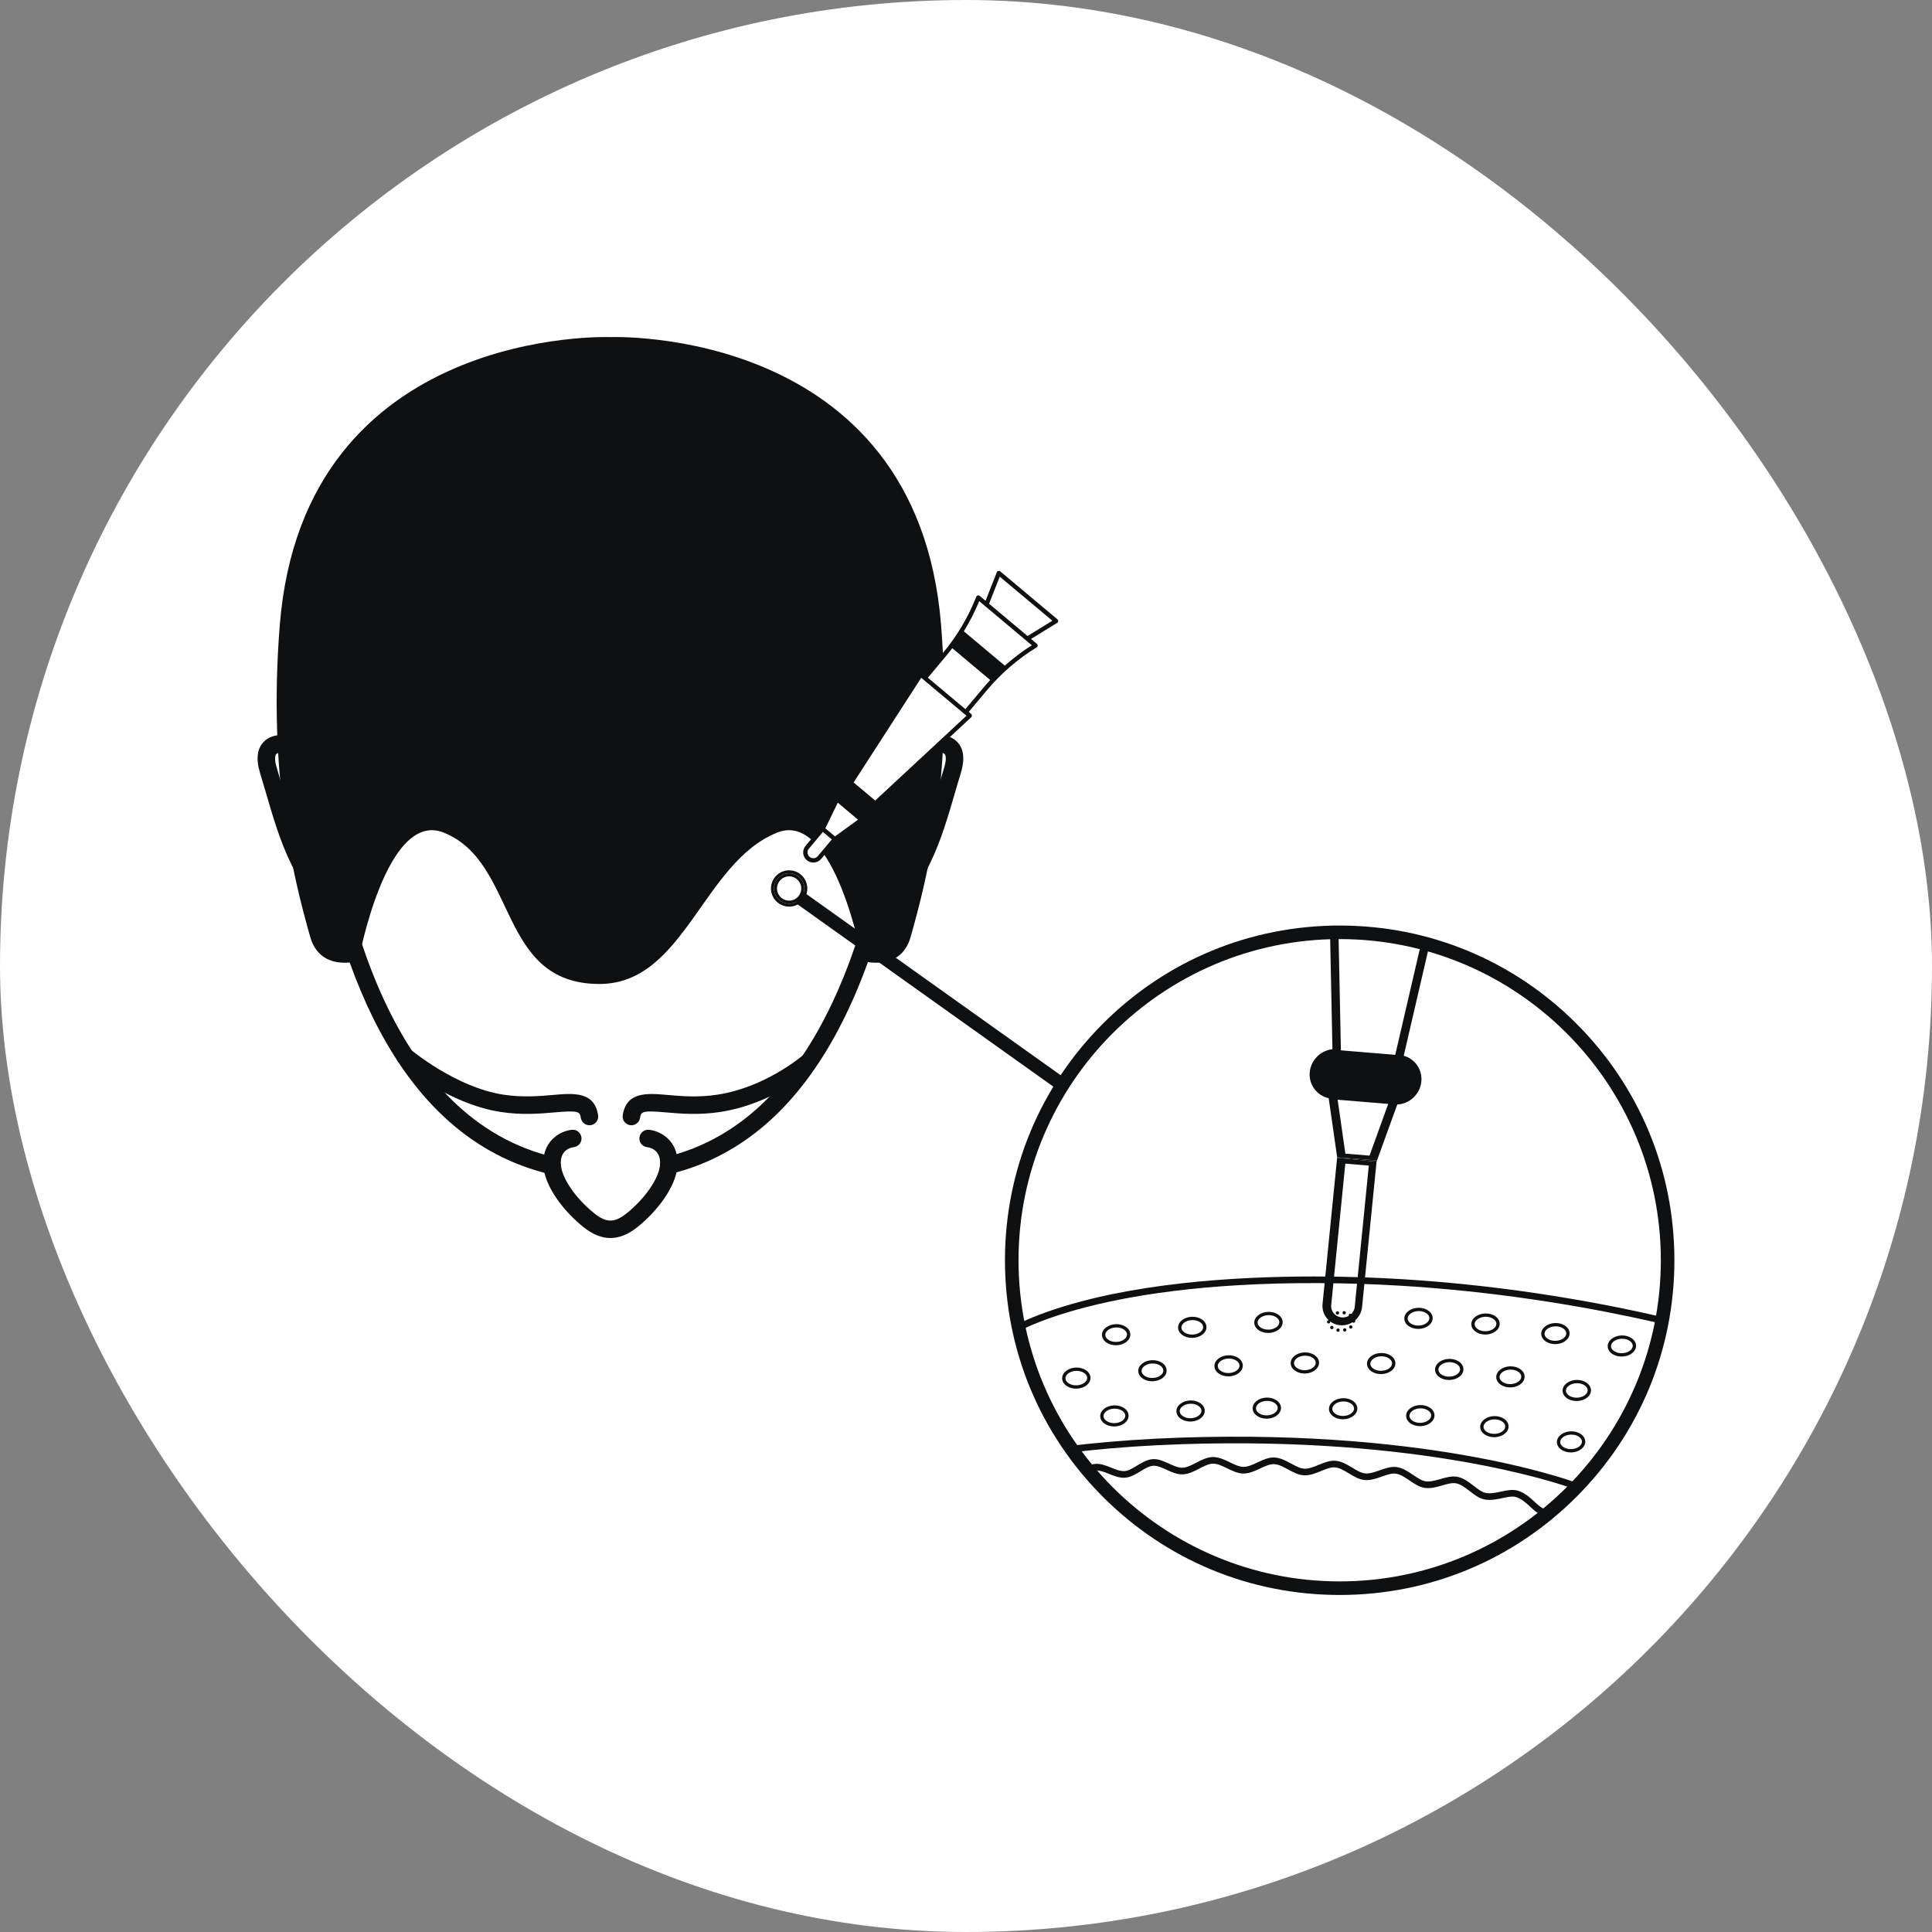
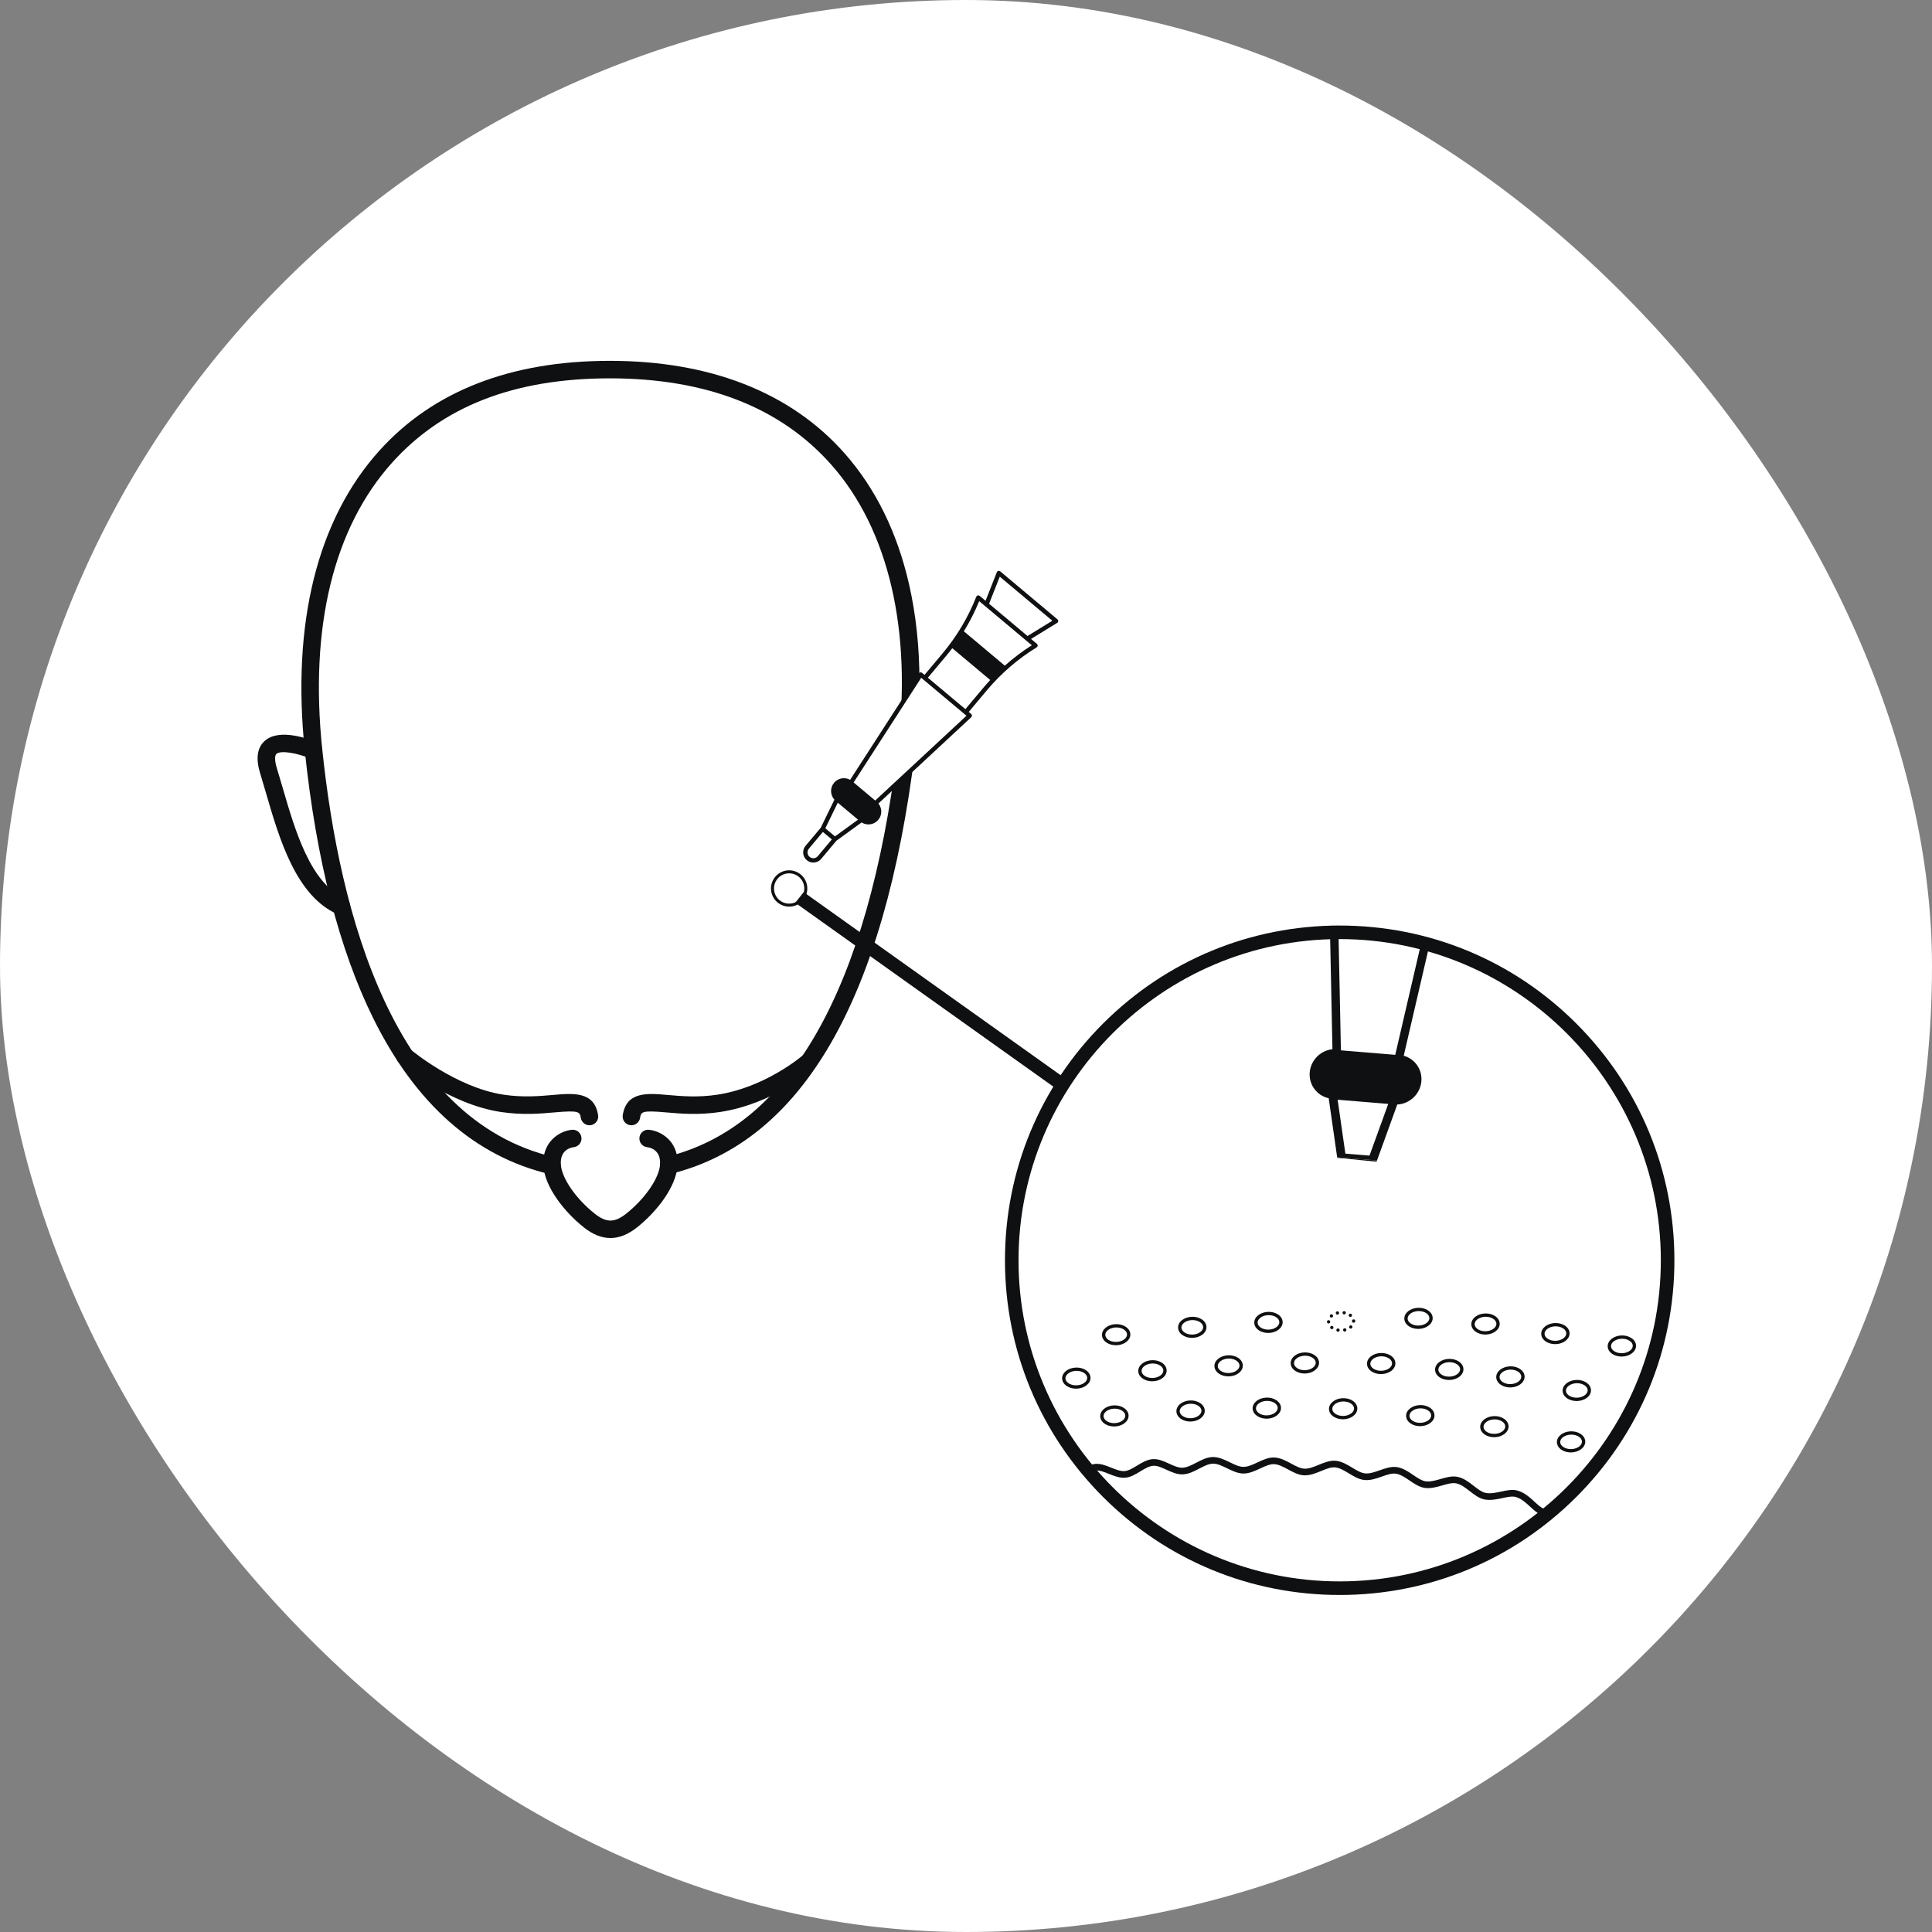
<svg xmlns="http://www.w3.org/2000/svg" width="300" height="300" viewBox="0 0 300 300" fill="none">
  <rect x="0" y="0" width="300" height="300" fill="#808080" stroke="none" />
  <rect width="300" height="300" rx="150" fill="white" />
  <path d="M142.772 105.831C142.772 109.329 142.542 112.952 142.079 116.686C137.32 155.169 124.572 177.235 104.191 182.266C103.463 182.446 102.726 182.001 102.546 181.271C102.368 180.546 102.81 179.806 103.54 179.626C122.716 174.892 134.776 153.604 139.383 116.352C141.66 97.943 138.007 82.254 129.097 72.176C121.221 63.265 109.652 58.749 94.709 58.749C79.766 58.749 68.719 63.146 60.911 71.813C51.802 81.929 48.041 97.34 50.04 116.375C52.728 142.011 61.152 173.804 86.014 179.68C86.744 179.853 87.198 180.583 87.025 181.315C86.852 182.046 86.119 182.497 85.389 182.326C73.771 179.582 64.54 171.434 57.953 158.113C52.675 147.438 49.104 133.489 47.337 116.658C45.257 96.832 49.254 80.696 58.894 69.993C67.236 60.729 79.287 56.03 94.709 56.03C110.132 56.03 122.718 60.858 131.133 70.376C135.958 75.833 139.334 82.701 141.171 90.785C142.236 95.475 142.772 100.508 142.772 105.831Z" fill="#0F1011" />
  <path d="M92.889 173.374C92.889 174.034 92.409 174.612 91.737 174.715C90.996 174.829 90.301 174.319 90.186 173.577C90.039 172.618 89.861 172.403 86.129 172.73C83.889 172.927 81.1 173.173 77.763 172.667C69.59 171.429 62.282 165.287 61.976 165.025C61.405 164.538 61.335 163.682 61.819 163.109C62.306 162.538 63.162 162.467 63.735 162.952C63.806 163.01 70.774 168.858 78.171 169.979C81.184 170.435 83.793 170.206 85.89 170.023C89.042 169.747 92.301 169.459 92.872 173.163C92.884 173.234 92.889 173.304 92.889 173.372V173.374Z" fill="#0F1011" />
  <path d="M54.368 140.739C54.368 140.919 54.333 141.102 54.256 141.28C53.959 141.968 53.158 142.286 52.468 141.986C45.965 139.171 43.375 130.261 41.293 123.103C40.984 122.043 40.694 121.044 40.404 120.108C39.69 117.812 39.924 116.111 41.098 115.051C43.42 112.955 48.273 114.866 49.22 115.271C49.911 115.566 50.231 116.364 49.939 117.054C49.644 117.744 48.846 118.065 48.156 117.773C46.218 116.951 43.593 116.46 42.919 117.068C42.687 117.279 42.584 117.976 42.996 119.303C43.293 120.262 43.588 121.273 43.899 122.345C45.823 128.957 48.217 137.185 53.547 139.492C54.059 139.714 54.366 140.215 54.366 140.739H54.368Z" fill="#0F1011" />
  <path d="M126.825 164.969C126.825 165.35 126.665 165.73 126.354 165.999C126.099 166.221 119.99 171.43 111.812 172.67C108.475 173.175 105.688 172.93 103.446 172.733C99.714 172.405 99.536 172.618 99.389 173.58C99.274 174.322 98.582 174.83 97.837 174.717C97.096 174.603 96.585 173.908 96.7 173.166C97.271 169.462 100.531 169.75 103.683 170.026C105.779 170.211 108.388 170.44 111.402 169.981C118.813 168.858 124.517 163.991 124.576 163.942C125.145 163.45 126.003 163.514 126.492 164.082C126.715 164.34 126.822 164.655 126.822 164.971L126.825 164.969Z" fill="#0F1011" />
  <path d="M105.218 180.558C105.218 180.687 105.213 180.818 105.206 180.953C105.014 184.325 101.907 188.224 98.912 190.594C96.137 192.789 93.439 192.789 90.666 190.594C87.671 188.226 84.561 184.325 84.371 180.953C84.17 177.252 86.906 175.621 88.801 175.431C89.547 175.356 90.214 175.902 90.289 176.648C90.366 177.392 89.819 178.061 89.072 178.136C88.586 178.197 86.957 178.571 87.086 180.801C87.205 182.921 89.421 186.143 92.353 188.462C94.152 189.885 95.428 189.885 97.227 188.462C100.159 186.143 102.375 182.921 102.494 180.801C102.635 178.412 100.725 178.16 100.508 178.136C99.761 178.061 99.214 177.394 99.291 176.648C99.366 175.902 100.03 175.356 100.779 175.431C102.607 175.614 105.22 177.132 105.22 180.558H105.218Z" fill="#0F1011" />
-   <path d="M149.578 117.768C149.578 118.463 149.445 119.242 149.176 120.108C148.885 121.044 148.593 122.045 148.286 123.105C146.204 130.263 143.614 139.174 137.111 141.989C136.423 142.286 135.623 141.97 135.323 141.282C135.026 140.592 135.342 139.794 136.03 139.494C141.36 137.187 143.754 128.96 145.675 122.347C145.986 121.276 146.281 120.262 146.581 119.303C146.992 117.976 146.892 117.279 146.658 117.068C145.984 116.46 143.359 116.951 141.421 117.773C140.731 118.065 139.933 117.745 139.638 117.054C139.346 116.364 139.666 115.566 140.356 115.274C141.306 114.869 146.157 112.957 148.478 115.054C149.211 115.716 149.578 116.624 149.578 117.773V117.768Z" fill="#0F1011" />
-   <path d="M43.447 97.031C41.571 120.442 45.547 136.185 48.165 145.47C49.733 151.021 55.655 149.212 55.655 149.212C55.655 149.212 59.939 125.728 68.873 129.278C80.458 133.883 77.192 152.79 93.08 152.79C106.289 152.79 109.116 133.883 120.701 129.278C129.635 125.726 133.919 149.212 133.919 149.212C133.919 149.212 139.841 151.023 141.409 145.47C144.03 136.188 148.006 120.442 146.127 97.031C142.392 50.469 94.788 52.343 94.788 52.343C94.788 52.343 47.182 50.469 43.447 97.031Z" fill="#0F1011" />
  <path d="M121.733 135.258C120.242 135.703 119.391 137.275 119.835 138.766C120.28 140.257 121.852 141.108 123.343 140.666C124.833 140.224 125.685 138.649 125.243 137.158C124.801 135.668 123.226 134.816 121.735 135.258H121.733ZM123.209 140.217C121.965 140.587 120.654 139.878 120.284 138.633C119.915 137.388 120.624 136.077 121.869 135.708C123.113 135.338 124.424 136.047 124.794 137.292C125.163 138.537 124.454 139.847 123.209 140.217Z" fill="#0F1011" />
-   <path d="M121.866 135.708C120.621 136.078 119.912 137.388 120.282 138.633C120.652 139.878 121.962 140.587 123.207 140.217C124.452 139.847 125.161 138.537 124.791 137.292C124.421 136.047 123.111 135.338 121.866 135.708ZM123.074 139.77C122.077 140.067 121.026 139.496 120.729 138.502C120.432 137.507 121.003 136.454 121.997 136.157C122.992 135.86 124.045 136.431 124.342 137.425C124.639 138.42 124.068 139.473 123.074 139.77Z" fill="#0F1011" />
  <path d="M164.245 169.219L123.492 140.182L124.793 138.528L165.546 167.564L164.245 169.219Z" fill="#0F1011" />
  <path d="M126.988 132.944C126.668 133.326 126.097 133.377 125.716 133.057C125.334 132.736 125.283 132.165 125.603 131.784L127.779 129.187L129.165 130.347L126.988 132.944Z" fill="#0F1011" />
  <path d="M129.656 129.877L128.156 128.62L130.091 124.643L133.234 127.277L129.656 129.877Z" fill="#0F1011" />
  <path d="M164.2 96.17L155.318 88.722C155.25 88.663 155.161 88.635 155.072 88.644C155.054 88.644 155.037 88.649 155.018 88.654C154.913 88.682 154.827 88.757 154.787 88.857L153.037 93.291L152.126 92.529C152.058 92.47 151.97 92.442 151.881 92.451C151.862 92.451 151.845 92.456 151.827 92.461C151.721 92.487 151.635 92.564 151.595 92.664C150.334 95.863 148.572 98.821 146.363 101.456L143.56 104.797L143.183 104.481C143.115 104.423 143.026 104.395 142.937 104.404C142.93 104.404 142.923 104.404 142.916 104.406C142.82 104.42 142.736 104.476 142.685 104.558L132.01 121.09C131.654 120.893 131.256 120.814 130.868 120.847C130.36 120.891 129.866 121.13 129.513 121.551C128.865 122.323 128.907 123.446 129.567 124.172L127.452 128.522L125.084 131.344C124.524 132.011 124.613 133.01 125.28 133.571C125.947 134.13 126.946 134.044 127.508 133.375L129.873 130.55L133.788 127.71C134.619 128.234 135.73 128.077 136.378 127.305C137.003 126.561 136.989 125.494 136.397 124.768L150.814 111.37C150.886 111.304 150.924 111.211 150.921 111.115C150.919 111.017 150.874 110.925 150.802 110.864L150.425 110.549L153.226 107.207C155.435 104.572 158.042 102.324 160.969 100.522C161.063 100.466 161.121 100.367 161.128 100.26C161.135 100.152 161.091 100.047 161.009 99.977L160.098 99.214L164.161 96.717C164.254 96.661 164.313 96.563 164.32 96.453C164.327 96.345 164.282 96.24 164.2 96.17Z" fill="#0F1011" />
  <path d="M135.899 124.308L132.55 121.5L143.045 105.249L150.072 111.139L135.899 124.308Z" fill="#0F1011" />
  <path d="M152.709 106.777L149.906 110.118L144.079 105.235L146.88 101.893C147.222 101.489 147.549 101.072 147.87 100.653L153.757 105.591C153.399 105.979 153.048 106.374 152.706 106.782L152.709 106.777Z" fill="white" />
  <path d="M160.218 100.197C158.734 101.14 157.333 102.197 156.025 103.363L149.665 98.03C150.582 96.539 151.38 94.974 152.049 93.348L160.218 100.197Z" fill="white" />
  <path d="M159.553 98.758L153.582 93.75L155.243 89.543L163.407 96.387L159.553 98.758Z" fill="white" />
  <path d="M132.55 121.5L135.899 124.308L150.072 111.139L143.045 105.249L132.55 121.5Z" fill="white" />
  <path d="M128.156 128.62L129.656 129.877L133.233 127.277L130.091 124.642L128.156 128.62Z" fill="white" />
  <path d="M125.603 131.781C125.282 132.163 125.332 132.734 125.715 133.054C126.097 133.375 126.668 133.326 126.988 132.942L129.164 130.345L127.779 129.184L125.603 131.781Z" fill="white" />
  <mask id="mask0_1264_5076" style="mask-type:alpha" maskUnits="userSpaceOnUse" x="157" y="144" width="102" height="103">
    <circle cx="208" cy="195.667" r="51" fill="#D9D9D9" />
  </mask>
  <g mask="url(#mask0_1264_5076)">
    <path d="M207.637 179.718L207.645 179.785L213.753 180.384L213.773 180.183L207.637 179.718Z" fill="#0F1011" />
    <path d="M232.214 87.864C232.111 87.687 231.923 87.568 231.715 87.553L209.247 85.695C209.075 85.68 208.905 85.737 208.771 85.845C208.743 85.868 208.72 85.891 208.697 85.917C208.558 86.076 208.501 86.29 208.548 86.49L210.526 95.341L208.193 95.147C208.018 95.132 207.845 95.189 207.709 95.302C207.681 95.325 207.657 95.348 207.632 95.376C207.49 95.536 207.434 95.752 207.48 95.958C208.931 102.444 209.312 109.11 208.62 115.763L207.737 124.201L206.839 124.127C206.667 124.111 206.492 124.168 206.356 124.281C206.345 124.289 206.335 124.299 206.325 124.309C206.186 124.438 206.109 124.621 206.114 124.808L206.901 162.921C206.114 163.008 205.383 163.325 204.794 163.816C204.022 164.457 203.49 165.383 203.379 166.445C203.176 168.393 204.465 170.124 206.32 170.533L207.637 179.718L213.773 180.184L213.752 180.384L216.968 171.508C218.877 171.411 220.5 169.918 220.704 167.973C220.899 166.098 219.716 164.423 217.971 163.934L226.634 126.602C226.678 126.416 226.639 126.226 226.528 126.077C226.418 125.925 226.248 125.83 226.06 125.814L225.167 125.74L226.063 117.137C226.752 110.532 228.496 104.093 231.242 98.001C231.37 97.72 231.288 97.381 231.01 97.193C230.917 97.131 230.807 97.103 230.696 97.093L228.43 96.905L232.237 88.456C232.325 88.263 232.312 88.044 232.209 87.862L232.214 87.864ZM212.654 179.445L208.908 179.136L207.709 170.765L215.566 171.413L212.654 179.445ZM216.657 163.793L208.216 163.096L207.444 125.714L225.152 127.178L216.654 163.793H216.657ZM209.088 124.428L209.96 116.071C210.065 115.055 210.145 114.042 210.202 113.025L225.077 114.255C224.923 115.261 224.789 116.275 224.684 117.288L223.809 125.645L209.09 124.428H209.088ZM229.59 98.459C228.226 101.6 227.125 104.831 226.286 108.124L210.279 106.802C210.135 103.427 209.721 100.072 209.031 96.761L229.59 98.459ZM227.043 96.815L211.872 95.562L209.957 86.995L230.699 88.708L227.043 96.815Z" fill="#0F1011" />
-     <path d="M207.634 179.721L205.365 202.469C205.19 204.156 206.423 205.643 208.113 205.782C209.806 205.921 211.324 204.661 211.499 202.975L213.752 180.387L207.655 179.78L207.634 179.723V179.721ZM212.548 180.992L210.359 202.945C210.256 203.925 209.355 204.653 208.35 204.568C207.344 204.486 206.608 203.621 206.711 202.644L208.9 180.691L212.548 180.992Z" fill="#0F1011" />
    <path d="M173.278 208.89C172.736 208.89 172.224 208.746 171.825 208.479C171.38 208.18 171.128 207.766 171.115 207.311C171.089 206.408 172.059 205.646 173.273 205.613C173.85 205.6 174.392 205.744 174.809 206.024C175.254 206.323 175.506 206.737 175.519 207.192C175.545 208.095 174.575 208.857 173.361 208.89C173.332 208.89 173.304 208.89 173.278 208.89ZM173.356 206.125C173.332 206.125 173.309 206.125 173.286 206.125C172.37 206.15 171.611 206.685 171.629 207.295C171.637 207.578 171.809 207.846 172.113 208.049C172.445 208.27 172.885 208.389 173.35 208.373C174.266 208.347 175.025 207.812 175.007 207.203C175 206.92 174.827 206.652 174.524 206.449C174.21 206.238 173.798 206.125 173.358 206.125H173.356Z" fill="#0F1011" />
    <path d="M185.097 207.745C184.554 207.745 184.042 207.601 183.644 207.333C183.199 207.035 182.946 206.621 182.934 206.165C182.921 205.71 183.15 205.283 183.579 204.961C183.981 204.658 184.518 204.483 185.092 204.467C185.661 204.452 186.211 204.596 186.628 204.876C187.073 205.175 187.325 205.589 187.338 206.045C187.351 206.5 187.122 206.927 186.692 207.249C186.291 207.552 185.753 207.727 185.18 207.743C185.151 207.743 185.123 207.743 185.095 207.743L185.097 207.745ZM185.174 204.982C185.151 204.982 185.128 204.982 185.105 204.982C184.639 204.995 184.207 205.134 183.888 205.373C183.597 205.592 183.44 205.87 183.448 206.153C183.456 206.436 183.628 206.703 183.932 206.906C184.261 207.128 184.704 207.246 185.169 207.231C185.635 207.218 186.07 207.079 186.386 206.839C186.677 206.621 186.834 206.343 186.826 206.06C186.818 205.777 186.646 205.509 186.342 205.306C186.029 205.095 185.617 204.982 185.177 204.982H185.174Z" fill="#0F1011" />
    <path d="M196.927 206.981C196.384 206.981 195.872 206.837 195.473 206.569C195.028 206.271 194.776 205.857 194.763 205.401C194.737 204.498 195.707 203.737 196.922 203.703C197.498 203.688 198.041 203.834 198.458 204.115C198.903 204.413 199.155 204.828 199.168 205.283C199.191 206.186 198.224 206.947 197.009 206.981C196.981 206.981 196.953 206.981 196.927 206.981ZM197.004 204.215C196.981 204.215 196.958 204.215 196.935 204.215C196.019 204.241 195.26 204.776 195.278 205.386C195.285 205.669 195.458 205.936 195.761 206.14C196.093 206.361 196.533 206.477 196.999 206.464C197.915 206.438 198.674 205.903 198.656 205.293C198.648 205.01 198.476 204.743 198.172 204.539C197.858 204.328 197.447 204.215 197.007 204.215H197.004Z" fill="#0F1011" />
    <path d="M220.225 206.351C219.682 206.351 219.17 206.206 218.772 205.939C218.327 205.64 218.074 205.226 218.062 204.771C218.036 203.868 219.006 203.106 220.22 203.073C220.794 203.057 221.339 203.204 221.756 203.485C222.201 203.783 222.453 204.197 222.466 204.653C222.489 205.556 221.522 206.317 220.308 206.351C220.279 206.351 220.251 206.351 220.225 206.351ZM220.302 203.585C220.279 203.585 220.256 203.585 220.233 203.585C219.317 203.611 218.558 204.146 218.576 204.755C218.584 205.038 218.756 205.306 219.06 205.509C219.392 205.731 219.832 205.849 220.297 205.833C221.213 205.808 221.972 205.273 221.954 204.663C221.946 204.38 221.774 204.112 221.473 203.909C221.159 203.698 220.747 203.585 220.308 203.585H220.302Z" fill="#0F1011" />
    <path d="M230.634 207.231C229.456 207.231 228.491 206.534 228.468 205.651C228.455 205.196 228.684 204.769 229.114 204.447C229.515 204.144 230.053 203.969 230.626 203.953C231.203 203.938 231.745 204.084 232.162 204.365C232.607 204.663 232.859 205.078 232.872 205.533C232.898 206.436 231.928 207.197 230.714 207.231C230.685 207.231 230.66 207.231 230.631 207.231H230.634ZM230.709 204.465C230.685 204.465 230.662 204.465 230.639 204.465C230.174 204.478 229.741 204.617 229.422 204.856C229.132 205.075 228.975 205.353 228.982 205.636C228.998 206.246 229.777 206.747 230.701 206.714C231.617 206.688 232.376 206.153 232.358 205.543C232.35 205.26 232.178 204.993 231.874 204.789C231.56 204.578 231.149 204.465 230.709 204.465Z" fill="#0F1011" />
    <path d="M241.483 208.717C240.941 208.717 240.429 208.573 240.03 208.306C239.585 208.007 239.333 207.593 239.32 207.138C239.294 206.235 240.264 205.473 241.478 205.44C242.052 205.424 242.597 205.571 243.014 205.851C243.459 206.15 243.711 206.564 243.724 207.019C243.75 207.922 242.78 208.684 241.566 208.717C241.538 208.717 241.509 208.717 241.483 208.717ZM241.561 205.952C241.538 205.952 241.514 205.952 241.491 205.952C240.575 205.977 239.816 206.512 239.834 207.122C239.842 207.405 240.014 207.673 240.318 207.876C240.65 208.097 241.09 208.216 241.556 208.2C242.471 208.174 243.23 207.639 243.212 207.03C243.205 206.747 243.032 206.479 242.729 206.276C242.415 206.065 242.003 205.952 241.563 205.952H241.561Z" fill="#0F1011" />
    <path d="M251.805 210.644C251.262 210.644 250.75 210.5 250.352 210.233C249.907 209.934 249.654 209.52 249.642 209.065C249.616 208.162 250.586 207.4 251.8 207.367C252.374 207.351 252.919 207.498 253.336 207.778C253.781 208.077 254.033 208.491 254.046 208.946C254.072 209.85 253.102 210.611 251.888 210.644C251.859 210.644 251.831 210.644 251.805 210.644ZM251.882 207.879C251.859 207.879 251.836 207.879 251.813 207.879C250.897 207.905 250.138 208.44 250.156 209.049C250.164 209.332 250.336 209.6 250.64 209.803C250.972 210.024 251.412 210.14 251.877 210.127C252.793 210.102 253.552 209.567 253.534 208.957C253.526 208.674 253.354 208.406 253.05 208.203C252.737 207.992 252.325 207.879 251.885 207.879H251.882Z" fill="#0F1011" />
    <path d="M155.287 217.336C154.744 217.336 154.232 217.192 153.834 216.925C153.389 216.626 153.136 216.212 153.124 215.757C153.098 214.854 154.068 214.092 155.282 214.059C155.858 214.043 156.401 214.19 156.818 214.47C157.263 214.769 157.515 215.183 157.528 215.638C157.554 216.541 156.584 217.303 155.37 217.336C155.341 217.336 155.313 217.336 155.287 217.336ZM155.364 214.571C155.341 214.571 155.318 214.571 155.295 214.571C154.379 214.596 153.62 215.132 153.638 215.741C153.646 216.024 153.818 216.292 154.122 216.495C154.454 216.716 154.894 216.835 155.359 216.819C156.275 216.794 157.034 216.258 157.016 215.649C157.008 215.366 156.836 215.098 156.532 214.895C156.219 214.684 155.807 214.571 155.367 214.571H155.364Z" fill="#0F1011" />
    <path d="M167.091 215.63C166.548 215.63 166.036 215.486 165.637 215.219C165.192 214.92 164.94 214.506 164.927 214.051C164.902 213.148 165.871 212.386 167.086 212.353C167.662 212.337 168.205 212.484 168.622 212.764C169.067 213.063 169.319 213.477 169.332 213.932C169.355 214.835 168.388 215.597 167.173 215.63C167.145 215.63 167.117 215.63 167.091 215.63ZM167.168 212.865C167.145 212.865 167.122 212.865 167.099 212.865C166.183 212.89 165.424 213.425 165.442 214.035C165.45 214.318 165.622 214.586 165.925 214.789C166.257 215.01 166.697 215.129 167.163 215.113C168.079 215.087 168.838 214.552 168.82 213.943C168.812 213.66 168.64 213.392 168.339 213.189C168.025 212.978 167.613 212.865 167.173 212.865H167.168Z" fill="#0F1011" />
    <path d="M178.913 214.486C178.37 214.486 177.858 214.342 177.459 214.074C177.014 213.776 176.762 213.362 176.749 212.906C176.726 212.003 177.693 211.242 178.907 211.208C179.476 211.193 180.027 211.337 180.443 211.617C180.888 211.916 181.141 212.33 181.153 212.785C181.166 213.241 180.937 213.668 180.508 213.989C180.106 214.293 179.569 214.468 178.995 214.483C178.967 214.483 178.938 214.483 178.91 214.483L178.913 214.486ZM178.99 211.723C178.967 211.723 178.943 211.723 178.92 211.723C178.004 211.748 177.245 212.284 177.263 212.893C177.271 213.176 177.444 213.444 177.747 213.647C178.079 213.868 178.519 213.984 178.985 213.971C179.45 213.958 179.883 213.819 180.202 213.58C180.492 213.362 180.649 213.084 180.641 212.801C180.634 212.518 180.461 212.25 180.158 212.047C179.844 211.836 179.432 211.723 178.992 211.723H178.99Z" fill="#0F1011" />
    <path d="M190.742 213.721C190.199 213.721 189.687 213.577 189.288 213.31C188.843 213.011 188.591 212.597 188.578 212.142C188.552 211.239 189.522 210.477 190.737 210.444C191.313 210.431 191.856 210.575 192.273 210.855C192.718 211.154 192.97 211.568 192.983 212.023C193.008 212.926 192.038 213.688 190.824 213.721C190.796 213.721 190.768 213.721 190.742 213.721ZM190.819 210.956C190.796 210.956 190.773 210.956 190.75 210.956C189.834 210.981 189.075 211.516 189.093 212.126C189.1 212.409 189.273 212.677 189.576 212.88C189.908 213.101 190.348 213.217 190.814 213.204C191.73 213.178 192.489 212.643 192.471 212.034C192.463 211.751 192.291 211.483 191.987 211.28C191.673 211.069 191.261 210.956 190.822 210.956H190.819Z" fill="#0F1011" />
    <path d="M202.579 213.279C202.036 213.279 201.524 213.135 201.125 212.867C200.68 212.569 200.428 212.154 200.415 211.699C200.389 210.796 201.359 210.035 202.574 210.001C203.147 209.986 203.693 210.132 204.109 210.413C204.555 210.711 204.807 211.125 204.82 211.581C204.845 212.484 203.875 213.245 202.661 213.279C202.633 213.279 202.604 213.279 202.579 213.279ZM202.656 210.513C202.633 210.513 202.61 210.513 202.586 210.513C201.671 210.539 200.912 211.074 200.93 211.684C200.937 211.967 201.11 212.234 201.413 212.437C201.745 212.659 202.185 212.777 202.651 212.762C203.567 212.736 204.326 212.201 204.308 211.591C204.3 211.308 204.127 211.04 203.824 210.837C203.51 210.626 203.098 210.513 202.658 210.513H202.656Z" fill="#0F1011" />
    <path d="M214.432 213.369C213.889 213.369 213.377 213.225 212.978 212.957C212.533 212.659 212.281 212.245 212.268 211.789C212.255 211.334 212.484 210.907 212.914 210.585C213.315 210.282 213.853 210.107 214.427 210.091C214.995 210.076 215.546 210.22 215.963 210.501C216.408 210.799 216.66 211.213 216.673 211.669C216.685 212.124 216.456 212.551 216.027 212.873C215.623 213.176 215.088 213.351 214.514 213.367C214.486 213.367 214.457 213.367 214.429 213.367L214.432 213.369ZM214.509 210.606C214.486 210.606 214.463 210.606 214.439 210.606C213.974 210.619 213.542 210.758 213.223 210.997C212.932 211.216 212.775 211.494 212.783 211.777C212.79 212.06 212.963 212.327 213.266 212.53C213.596 212.752 214.041 212.87 214.504 212.855C214.969 212.842 215.402 212.703 215.721 212.464C216.011 212.245 216.168 211.967 216.161 211.684C216.153 211.401 215.981 211.133 215.677 210.93C215.363 210.719 214.951 210.606 214.512 210.606H214.509Z" fill="#0F1011" />
    <path d="M225 214.282C224.457 214.282 223.945 214.138 223.546 213.871C223.101 213.572 222.849 213.158 222.836 212.703C222.81 211.8 223.78 211.038 224.994 211.005C226.204 210.969 227.217 211.679 227.243 212.584C227.256 213.04 227.027 213.467 226.597 213.788C226.196 214.092 225.658 214.267 225.085 214.282C225.056 214.282 225.028 214.282 225 214.282ZM225.074 211.517C225.051 211.517 225.03 211.517 225.007 211.517C224.091 211.542 223.332 212.078 223.35 212.687C223.358 212.97 223.531 213.238 223.832 213.441C224.163 213.662 224.603 213.781 225.069 213.765C225.535 213.752 225.967 213.613 226.286 213.374C226.577 213.156 226.734 212.878 226.726 212.595C226.71 212 225.959 211.517 225.074 211.517Z" fill="#0F1011" />
    <path d="M234.499 215.44C233.956 215.44 233.444 215.296 233.045 215.028C232.6 214.73 232.348 214.316 232.335 213.86C232.309 212.957 233.279 212.196 234.493 212.162C235.07 212.15 235.613 212.294 236.029 212.574C236.474 212.872 236.727 213.287 236.739 213.742C236.765 214.645 235.795 215.407 234.581 215.44C234.553 215.44 234.524 215.44 234.499 215.44ZM234.576 212.674C234.553 212.674 234.53 212.674 234.506 212.674C233.59 212.7 232.832 213.235 232.85 213.845C232.857 214.128 233.03 214.396 233.331 214.599C233.662 214.82 234.102 214.938 234.568 214.923C235.484 214.897 236.243 214.362 236.225 213.752C236.217 213.469 236.045 213.202 235.741 212.999C235.427 212.788 235.016 212.674 234.576 212.674Z" fill="#0F1011" />
    <path d="M244.805 217.55C244.262 217.55 243.75 217.406 243.351 217.138C242.906 216.84 242.654 216.426 242.641 215.97C242.615 215.067 243.585 214.306 244.8 214.272C246.009 214.239 247.022 214.946 247.048 215.852C247.061 216.307 246.832 216.734 246.402 217.056C245.999 217.359 245.463 217.534 244.89 217.55C244.861 217.55 244.833 217.55 244.807 217.55H244.805ZM244.879 214.784C244.856 214.784 244.836 214.784 244.812 214.784C243.897 214.81 243.138 215.345 243.156 215.955C243.163 216.238 243.336 216.505 243.639 216.708C243.971 216.93 244.414 217.046 244.877 217.033C245.342 217.02 245.775 216.881 246.094 216.642C246.384 216.423 246.541 216.145 246.534 215.862C246.518 215.268 245.767 214.784 244.882 214.784H244.879Z" fill="#0F1011" />
    <path d="M232.008 223.168C231.466 223.168 230.954 223.024 230.555 222.757C230.11 222.458 229.858 222.044 229.845 221.589C229.819 220.686 230.789 219.924 232.003 219.891C232.577 219.875 233.122 220.022 233.539 220.302C233.984 220.601 234.236 221.015 234.249 221.47C234.275 222.373 233.305 223.135 232.091 223.168C232.062 223.168 232.034 223.168 232.008 223.168ZM232.086 220.403C232.062 220.403 232.039 220.403 232.016 220.403C231.1 220.428 230.341 220.964 230.359 221.573C230.367 221.856 230.539 222.124 230.84 222.327C231.172 222.548 231.615 222.664 232.078 222.651C232.994 222.626 233.753 222.09 233.735 221.481C233.727 221.198 233.555 220.93 233.251 220.727C232.937 220.516 232.526 220.403 232.086 220.403Z" fill="#0F1011" />
    <path d="M243.917 225.533C243.375 225.533 242.863 225.389 242.464 225.121C242.019 224.823 241.767 224.408 241.754 223.953C241.731 223.05 242.698 222.288 243.912 222.255C244.489 222.24 245.031 222.386 245.448 222.667C245.893 222.965 246.145 223.379 246.158 223.835C246.184 224.738 245.214 225.499 244 225.533C243.972 225.533 243.943 225.533 243.917 225.533ZM243.995 222.767C243.972 222.767 243.948 222.767 243.925 222.767C243.009 222.793 242.25 223.328 242.268 223.938C242.276 224.221 242.448 224.488 242.752 224.691C243.084 224.913 243.526 225.031 243.99 225.016C244.905 224.99 245.664 224.455 245.646 223.845C245.639 223.562 245.466 223.294 245.163 223.091C244.849 222.88 244.437 222.767 243.997 222.767H243.995Z" fill="#0F1011" />
    <path d="M173.006 221.501C172.463 221.501 171.951 221.357 171.552 221.09C171.107 220.791 170.855 220.377 170.842 219.922C170.819 219.019 171.786 218.257 173.001 218.224C173.577 218.208 174.12 218.355 174.537 218.635C174.982 218.934 175.234 219.348 175.247 219.803C175.272 220.706 174.303 221.468 173.088 221.501C173.06 221.501 173.032 221.501 173.006 221.501ZM173.083 218.736C173.06 218.736 173.037 218.736 173.014 218.736C172.098 218.761 171.339 219.297 171.357 219.906C171.364 220.189 171.537 220.457 171.84 220.66C172.172 220.881 172.615 221 173.078 220.984C173.994 220.959 174.753 220.423 174.735 219.814C174.727 219.531 174.555 219.263 174.251 219.06C173.937 218.849 173.526 218.736 173.086 218.736H173.083Z" fill="#0F1011" />
    <path d="M184.835 220.737C184.292 220.737 183.78 220.593 183.381 220.326C182.936 220.027 182.684 219.613 182.671 219.158C182.645 218.255 183.615 217.493 184.829 217.46C185.403 217.444 185.949 217.591 186.365 217.871C186.81 218.17 187.063 218.584 187.075 219.039C187.101 219.942 186.131 220.704 184.917 220.737C184.889 220.737 184.86 220.737 184.835 220.737ZM184.912 217.972C184.889 217.972 184.865 217.972 184.842 217.972C183.926 217.997 183.167 218.532 183.185 219.142C183.193 219.425 183.366 219.693 183.669 219.896C184.001 220.117 184.444 220.236 184.907 220.22C185.822 220.194 186.581 219.659 186.563 219.05C186.556 218.767 186.383 218.499 186.08 218.296C185.766 218.085 185.354 217.972 184.914 217.972H184.912Z" fill="#0F1011" />
    <path d="M196.675 220.294C195.496 220.294 194.531 219.597 194.508 218.715C194.483 217.812 195.452 217.05 196.667 217.017C197.243 217.001 197.786 217.148 198.203 217.428C198.648 217.727 198.9 218.141 198.913 218.596C198.939 219.499 197.969 220.261 196.754 220.294C196.726 220.294 196.7 220.294 196.672 220.294H196.675ZM196.752 217.529C196.729 217.529 196.705 217.529 196.682 217.529C195.766 217.554 195.007 218.09 195.025 218.699C195.041 219.309 195.82 219.808 196.744 219.777C197.66 219.752 198.419 219.216 198.401 218.607C198.393 218.324 198.221 218.056 197.917 217.853C197.603 217.642 197.192 217.529 196.752 217.529Z" fill="#0F1011" />
    <path d="M208.527 220.385C207.985 220.385 207.473 220.241 207.074 219.973C206.629 219.675 206.377 219.26 206.364 218.805C206.338 217.902 207.308 217.141 208.522 217.107C209.096 217.092 209.641 217.238 210.058 217.519C210.503 217.817 210.755 218.231 210.768 218.687C210.794 219.59 209.824 220.351 208.61 220.385C208.581 220.385 208.553 220.385 208.527 220.385ZM208.605 217.619C208.581 217.619 208.558 217.619 208.535 217.619C207.619 217.645 206.86 218.18 206.878 218.79C206.886 219.073 207.058 219.34 207.362 219.543C207.694 219.765 208.134 219.88 208.599 219.868C209.515 219.842 210.274 219.307 210.256 218.697C210.249 218.414 210.076 218.146 209.773 217.943C209.459 217.732 209.047 217.619 208.607 217.619H208.605Z" fill="#0F1011" />
    <path d="M220.505 221.455C219.963 221.455 219.451 221.311 219.052 221.043C218.607 220.745 218.355 220.331 218.342 219.875C218.316 218.972 219.286 218.211 220.5 218.177C221.077 218.162 221.619 218.309 222.036 218.589C222.481 218.887 222.733 219.302 222.746 219.757C222.772 220.66 221.802 221.422 220.588 221.455C220.559 221.455 220.531 221.455 220.505 221.455ZM220.583 218.689C220.559 218.689 220.536 218.689 220.513 218.689C219.597 218.715 218.838 219.25 218.856 219.86C218.864 220.143 219.036 220.41 219.337 220.614C219.669 220.835 220.112 220.951 220.575 220.938C221.491 220.912 222.25 220.377 222.232 219.767C222.224 219.484 222.052 219.217 221.748 219.014C221.434 218.803 221.023 218.689 220.583 218.689Z" fill="#0F1011" />
    <path d="M246.343 276.154C246.276 276.154 246.207 276.141 246.143 276.113C245.957 276.033 245.834 275.855 245.829 275.652L244.607 230.923C244.602 230.766 244.671 230.614 244.789 230.514L271.196 208.388C271.345 208.265 271.548 208.234 271.726 208.309C271.903 208.383 272.024 208.553 272.037 208.746L274.993 249.886C275.003 250.043 274.944 250.198 274.826 250.303L246.685 276.018C246.588 276.105 246.464 276.151 246.338 276.151L246.343 276.154ZM245.644 231.147L246.827 274.502L273.954 249.714L271.088 209.827L245.644 231.147Z" fill="#0F1011" />
    <path d="M245.832 275.727L244.736 235.603C244.73 235.446 244.8 235.294 244.918 235.194L271.325 213.068C271.471 212.945 271.677 212.914 271.855 212.988C272.032 213.063 272.153 213.23 272.169 213.423L274.999 249.961C275.011 250.118 274.95 250.275 274.834 250.38L246.549 276.275C246.549 276.275 245.837 275.93 245.832 275.729V275.727ZM245.772 235.824L246.83 274.574L273.954 249.789L271.222 214.499L245.772 235.824Z" fill="#0F1011" />
-     <path d="M271.667 208.16C271.391 208.067 243.74 198.921 208.295 198.252C197.148 198.041 181.045 198.548 167.616 202.155C159.532 204.326 156.283 206.575 156.149 206.668C156.126 206.683 156.105 206.701 156.085 206.722L126.149 236.231C126.012 236.365 125.968 236.563 126.023 236.743C126.023 236.745 126.023 236.748 126.023 236.75C126.023 236.75 127.1 270.507 127.396 279.272L246.552 276.273C246.408 267.469 246.632 267.232 246.624 266.949L245.641 230.9C245.636 230.694 245.507 230.512 245.317 230.437C245.103 230.352 223.428 221.908 183.448 223.228C162.12 223.933 147.721 227.442 139.398 230.262C134.865 231.798 131.613 233.285 129.473 234.402L156.774 207.491C157.513 207.005 170.914 198.571 208.277 199.281C240.022 199.881 265.477 207.306 270.457 208.854L271.553 209.212C271.695 209.094 272.045 208.736 272.009 208.553C271.975 208.371 271.844 208.222 271.667 208.16ZM139.797 231.211C148.045 228.423 162.321 224.955 183.479 224.255C220.614 223.028 241.828 230.254 244.62 231.273L245.579 275.177L127.949 278.428L127.057 237C127.996 236.37 132.022 233.838 139.797 231.211Z" fill="#0F1011" />
    <path d="M128.171 241.046C128.328 241.046 128.52 241.064 128.76 241.085C129.58 241.159 130.705 241.262 132.045 240.511C132.619 240.189 133.051 239.59 133.506 238.954C134.031 238.224 134.571 237.47 135.346 237.112C135.827 236.891 136.54 236.943 137.291 236.999C138.163 237.063 139.153 237.138 140.044 236.791C140.759 236.513 141.338 235.89 141.899 235.291C142.467 234.681 143.056 234.051 143.743 233.822C144.289 233.642 145.012 233.773 145.778 233.912C146.663 234.071 147.579 234.239 148.459 233.989C149.228 233.773 149.877 233.192 150.504 232.631C151.111 232.088 151.737 231.527 152.411 231.365C152.984 231.229 153.702 231.419 154.464 231.62C155.328 231.849 156.221 232.085 157.101 231.908C157.898 231.746 158.596 231.208 159.27 230.686C159.933 230.171 160.564 229.685 161.23 229.574C161.819 229.474 162.529 229.713 163.278 229.965C164.124 230.251 164.996 230.544 165.879 230.423C166.694 230.31 167.428 229.811 168.135 229.33C168.825 228.862 169.476 228.417 170.139 228.344C170.736 228.28 171.436 228.558 172.172 228.854C173 229.186 173.854 229.531 174.737 229.456C175.565 229.389 176.327 228.926 177.062 228.478C177.77 228.049 178.441 227.642 179.1 227.604C179.705 227.568 180.389 227.881 181.115 228.213C181.925 228.584 182.758 228.967 183.646 228.939C184.562 228.908 185.411 228.468 186.229 228.041C186.975 227.655 187.678 227.29 188.334 227.279C189.046 227.261 189.777 227.627 190.556 228.005C191.364 228.396 192.198 228.8 193.065 228.808H193.091C194.001 228.808 194.861 228.406 195.689 228.02C196.448 227.665 197.168 227.339 197.817 227.351C198.527 227.372 199.252 227.763 200.016 228.177C200.801 228.602 201.614 229.042 202.476 229.085C203.402 229.132 204.284 228.769 205.141 228.419C205.913 228.103 206.638 227.802 207.287 227.853C208.005 227.907 208.712 228.337 209.463 228.792C210.222 229.253 211.01 229.726 211.859 229.814C212.785 229.909 213.693 229.59 214.57 229.281C215.352 229.006 216.091 228.746 216.724 228.828C217.452 228.923 218.177 229.417 218.877 229.893C219.605 230.387 220.356 230.902 221.185 231.033C222.124 231.182 223.055 230.915 223.955 230.655C224.743 230.428 225.486 230.215 226.096 230.331C226.85 230.475 227.555 231.025 228.239 231.555C228.918 232.083 229.621 232.631 230.41 232.811C231.385 233.032 232.399 232.816 233.294 232.623C234.069 232.456 234.797 232.299 235.353 232.448C236.217 232.682 236.924 233.333 237.606 233.963C238.213 234.522 238.785 235.049 239.451 235.265C240.964 235.754 242.137 235.404 242.994 235.149C244.005 234.848 244.205 234.815 244.522 235.564C244.697 235.975 245.332 236.762 245.332 236.762C245.589 236.333 245.728 235.811 245.45 235.154C244.769 233.547 243.675 233.873 242.708 234.161C241.895 234.403 240.974 234.679 239.757 234.282C239.302 234.136 238.81 233.68 238.288 233.199C237.552 232.52 236.716 231.748 235.612 231.452C234.825 231.241 233.981 231.421 233.086 231.614C232.252 231.792 231.393 231.977 230.632 231.805C230.06 231.674 229.474 231.218 228.854 230.737C228.077 230.133 227.274 229.507 226.284 229.317C225.44 229.155 224.545 229.412 223.68 229.662C222.885 229.891 222.062 230.127 221.344 230.014C220.737 229.916 220.107 229.489 219.443 229.037C218.645 228.494 217.819 227.93 216.855 227.804C215.988 227.691 215.1 228.005 214.241 228.306C213.433 228.591 212.669 228.859 211.961 228.787C211.334 228.723 210.678 228.324 209.983 227.905C209.165 227.411 208.321 226.899 207.367 226.824C206.487 226.755 205.609 227.115 204.766 227.462C203.976 227.786 203.227 228.09 202.532 228.056C201.894 228.023 201.215 227.655 200.495 227.267C199.659 226.814 198.797 226.348 197.847 226.32C196.968 226.284 196.098 226.693 195.267 227.081C194.503 227.439 193.78 227.776 193.091 227.776H193.073C192.429 227.771 191.73 227.434 190.991 227.074C190.14 226.662 189.265 226.237 188.318 226.248C187.425 226.261 186.582 226.698 185.766 227.122C185.012 227.514 184.3 227.884 183.607 227.907C182.964 227.93 182.265 227.611 181.526 227.272C180.723 226.904 179.895 226.523 179.038 226.572C178.13 226.623 177.32 227.115 176.538 227.591C175.871 227.995 175.244 228.378 174.649 228.427C173.998 228.481 173.288 228.195 172.537 227.894C171.719 227.565 170.873 227.228 170.024 227.318C169.113 227.418 168.326 227.953 167.564 228.471C166.923 228.908 166.319 229.32 165.735 229.399C165.084 229.489 164.356 229.242 163.587 228.985C162.753 228.705 161.891 228.414 161.052 228.555C160.137 228.71 159.378 229.296 158.644 229.865C158.035 230.336 157.461 230.781 156.892 230.897C156.239 231.028 155.462 230.822 154.708 230.621C153.862 230.398 152.984 230.163 152.166 230.362C151.248 230.583 150.522 231.231 149.825 231.856C149.259 232.363 148.724 232.842 148.179 232.996C147.523 233.181 146.722 233.037 145.948 232.898C145.091 232.744 144.206 232.584 143.422 232.844C142.49 233.153 141.78 233.912 141.158 234.581C140.653 235.121 140.175 235.633 139.676 235.829C138.994 236.094 138.163 236.032 137.358 235.97C136.473 235.903 135.637 235.841 134.919 236.171C133.903 236.639 133.252 237.545 132.681 238.342C132.295 238.882 131.927 239.392 131.549 239.603C130.481 240.202 129.609 240.122 128.842 240.053C127.924 239.971 126.884 239.875 126.426 241.45C126.285 241.936 126.359 242.332 126.524 242.659C126.524 242.659 127.72 241.038 128.16 241.038L128.171 241.046Z" fill="#0F1011" />
    <path d="M207.722 206.791C207.583 206.768 207.488 206.634 207.511 206.495C207.534 206.353 207.668 206.261 207.807 206.284C207.948 206.307 208.043 206.441 208.018 206.58C207.997 206.706 207.889 206.796 207.766 206.796C207.75 206.796 207.737 206.796 207.722 206.791ZM208.561 206.564C208.527 206.426 208.615 206.289 208.754 206.256C208.892 206.225 209.029 206.312 209.06 206.451C209.093 206.59 209.006 206.727 208.867 206.757C208.849 206.763 208.828 206.765 208.81 206.765C208.692 206.765 208.586 206.683 208.561 206.564ZM206.646 206.341C206.533 206.253 206.513 206.094 206.6 205.98C206.688 205.867 206.847 205.847 206.96 205.934C207.074 206.022 207.094 206.181 207.007 206.294C206.955 206.361 206.881 206.395 206.803 206.395C206.747 206.395 206.693 206.377 206.646 206.341ZM209.554 206.222C209.461 206.114 209.471 205.952 209.577 205.86C209.685 205.767 209.847 205.777 209.942 205.883C210.035 205.991 210.022 206.153 209.916 206.245C209.867 206.289 209.808 206.31 209.747 206.31C209.675 206.31 209.605 206.279 209.554 206.222ZM206.044 205.26C206.044 205.119 206.152 205 206.294 204.995C206.435 204.99 206.554 205.101 206.559 205.245C206.564 205.386 206.453 205.504 206.312 205.51H206.304C206.165 205.51 206.05 205.402 206.044 205.26ZM209.937 205.147C209.937 205.147 209.937 205.137 209.937 205.134C209.929 204.993 210.04 204.874 210.181 204.866C210.323 204.861 210.444 204.972 210.449 205.113V205.124C210.449 205.124 210.449 205.129 210.449 205.131C210.451 205.273 210.338 205.391 210.197 205.396H210.192C210.053 205.396 209.937 205.286 209.934 205.147H209.937ZM206.549 204.506C206.456 204.398 206.466 204.236 206.572 204.144C206.68 204.048 206.842 204.059 206.935 204.167C207.03 204.272 207.019 204.434 206.911 204.529C206.863 204.573 206.803 204.594 206.742 204.594C206.672 204.594 206.6 204.563 206.549 204.506ZM209.53 204.447C209.417 204.36 209.394 204.198 209.482 204.084C209.569 203.974 209.729 203.951 209.842 204.038C209.955 204.123 209.978 204.285 209.891 204.398C209.839 204.465 209.762 204.499 209.685 204.499C209.631 204.499 209.577 204.481 209.53 204.447ZM207.426 203.935C207.395 203.796 207.483 203.66 207.619 203.626C207.758 203.596 207.897 203.68 207.928 203.819C207.961 203.958 207.874 204.097 207.735 204.128C207.717 204.133 207.696 204.136 207.678 204.136C207.56 204.136 207.454 204.056 207.426 203.935ZM208.681 204.1C208.54 204.077 208.447 203.943 208.468 203.804C208.491 203.662 208.625 203.567 208.764 203.59C208.905 203.614 209 203.747 208.977 203.886C208.957 204.012 208.846 204.102 208.723 204.102C208.723 204.102 208.694 204.102 208.681 204.1Z" fill="#0F1011" />
  </g>
  <path d="M208.025 247.667C194.142 247.667 181.09 242.262 171.274 232.444C161.458 222.625 156.05 209.575 156.05 195.693C156.05 181.81 161.456 168.758 171.274 158.941C181.09 149.125 194.142 143.718 208.025 143.718C221.908 143.718 234.96 149.123 244.776 158.941C254.592 168.758 260 181.81 260 195.693C260 209.575 254.595 222.628 244.776 232.444C234.96 242.26 221.908 247.667 208.025 247.667ZM208.025 145.821C180.526 145.821 158.156 168.194 158.156 195.69C158.156 223.187 180.528 245.559 208.025 245.559C235.522 245.559 257.894 223.187 257.894 195.69C257.894 168.194 235.522 145.821 208.025 145.821Z" fill="#0F1011" />
</svg>